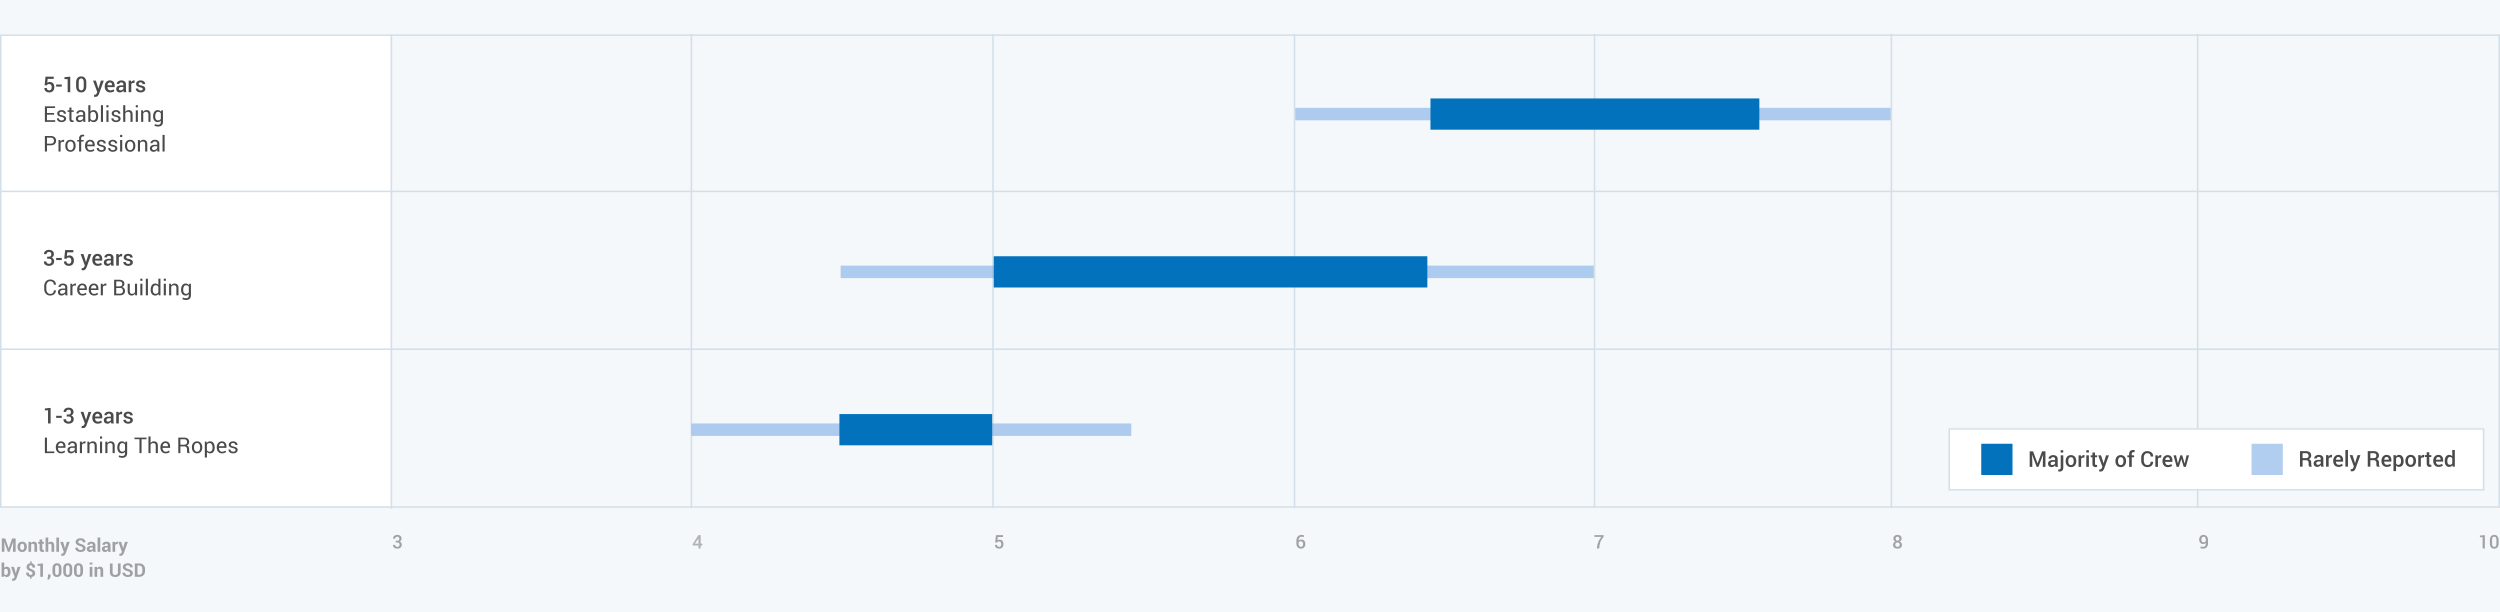
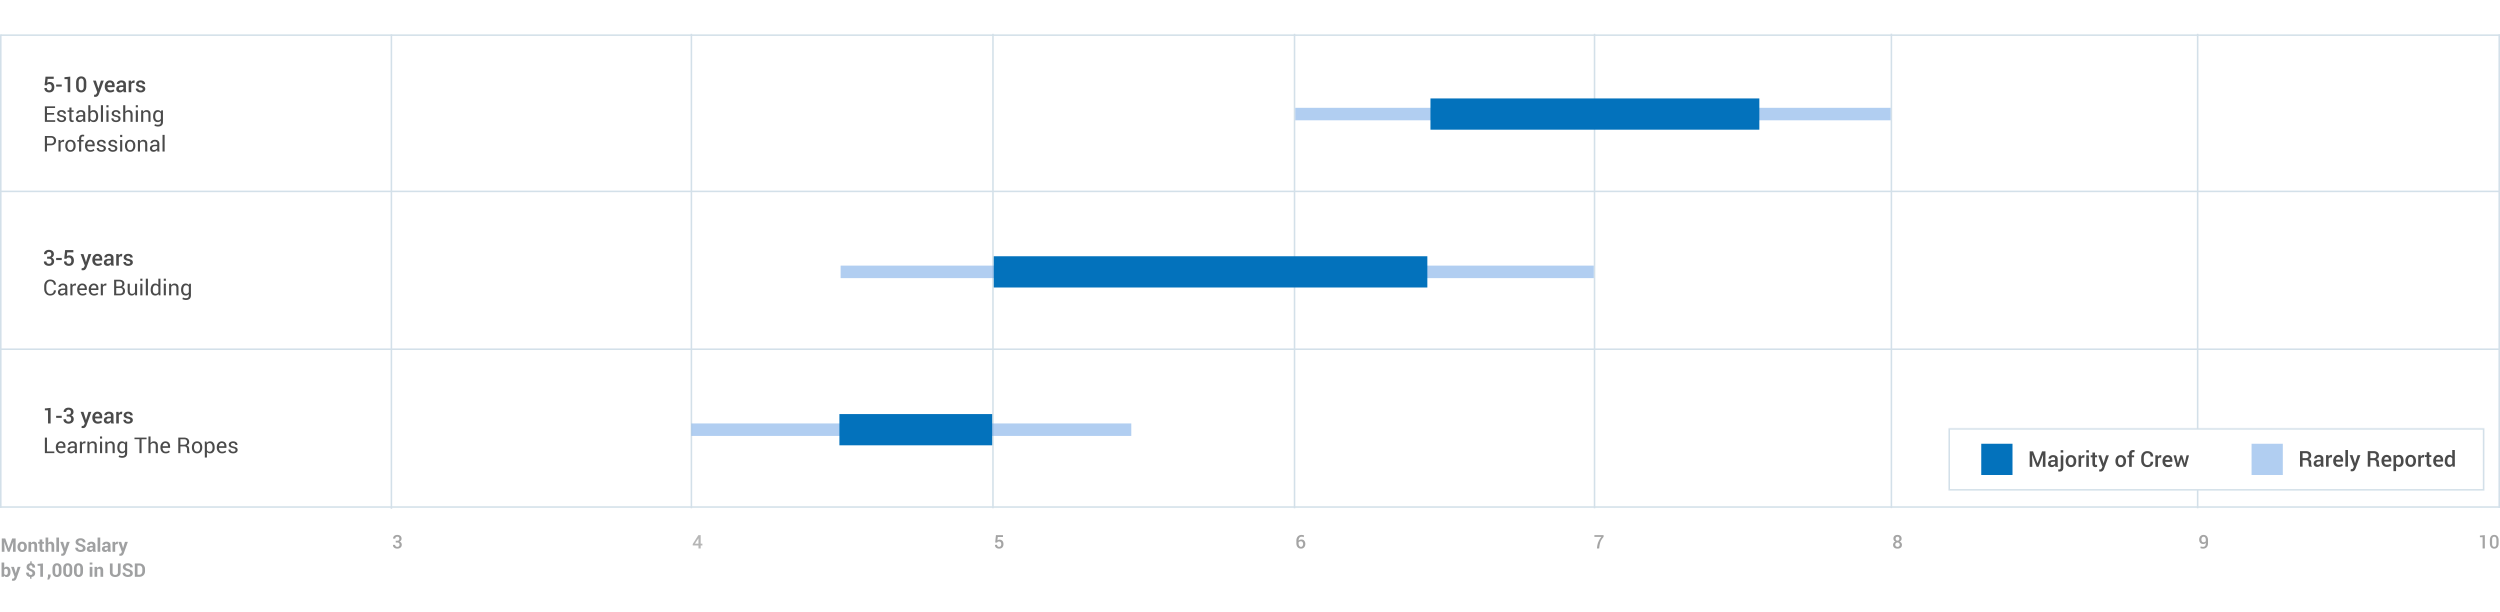
<svg xmlns="http://www.w3.org/2000/svg" xmlns:xlink="http://www.w3.org/1999/xlink" width="1600" height="392">
  <defs>
    <path id="a" d="M0 0h343v40H0z" />
    <mask id="b" maskContentUnits="userSpaceOnUse" maskUnits="objectBoundingBox" x="0" y="0" width="343" height="40" fill="#fff">
      <use xlink:href="#a" />
    </mask>
  </defs>
  <g fill="none" fill-rule="evenodd">
-     <path fill="#F5F8FA" d="M0 0h1600v392H0z" />
    <path fill="#FFF" d="M0 22h250v302H0z" />
    <path fill="#D3E0E9" fill-rule="nonzero" d="M-.27 123H1600v-1H-.27zM.501 23H1600v-1H.501zM-.27 224H1600v-1H-.27z" />
    <g fill="#4A4A4A">
      <path d="M28.558 54.55l.574-5.503h5.257v1.435h-3.876l-.301 2.496c.196-.146.423-.266.68-.36.257-.093.548-.144.872-.153.934-.01 1.665.287 2.194.889.529.601.793 1.424.793 2.467 0 .976-.278 1.773-.834 2.393-.556.62-1.36.93-2.413.93-.875 0-1.615-.24-2.218-.722-.604-.48-.895-1.163-.872-2.047l.014-.034 1.551-.055c0 .483.142.86.424 1.128.283.269.65.403 1.1.403.516 0 .909-.18 1.18-.543.271-.362.407-.842.407-1.439 0-.602-.14-1.09-.417-1.466-.278-.376-.675-.564-1.19-.564-.455 0-.794.074-1.015.222a1.255 1.255 0 00-.482.639l-1.428-.116zm10.964.888h-3.588v-1.34h3.588v1.34zM44.95 59H43.29v-8.374h-2.023v-1.224l3.684-.355V59zm10.288-3.835c0 1.294-.291 2.281-.875 2.96-.583.679-1.376 1.019-2.379 1.019-1.007 0-1.804-.34-2.392-1.019-.588-.679-.882-1.666-.882-2.96v-2.276c0-1.29.292-2.277.875-2.96.583-.684 1.378-1.026 2.386-1.026 1.002 0 1.797.342 2.385 1.026.588.683.882 1.67.882 2.96v2.276zm-1.66-2.53c0-.815-.138-1.419-.411-1.81-.274-.393-.672-.589-1.196-.589-.524 0-.922.196-1.193.588-.271.392-.407.996-.407 1.812v2.768c0 .82.138 1.428.414 1.822.275.394.675.591 1.2.591.523 0 .92-.196 1.189-.588.269-.391.403-1 .403-1.825v-2.768zm9.193 3.398l.164.738h.041l1.62-5.167h1.819l-3.063 8.517a3.798 3.798 0 01-.827 1.32c-.355.364-.859.546-1.51.546-.137 0-.284-.013-.441-.04a6.386 6.386 0 01-.455-.096l.185-1.286.253.02c.109.01.191.015.246.015.3 0 .54-.103.72-.308.18-.205.328-.442.442-.71l.273-.67-2.686-7.308h1.811l1.408 4.43zm7.718 3.11c-1.048 0-1.883-.342-2.505-1.028-.622-.686-.933-1.567-.933-2.642v-.274c0-1.075.308-1.967.926-2.676.617-.709 1.391-1.06 2.32-1.056.999 0 1.763.302 2.294.906.531.603.797 1.413.797 2.43v.977h-4.615l-.013.034c.027.588.2 1.07.516 1.443.317.374.755.56 1.316.56.446 0 .83-.054 1.148-.164.32-.11.627-.266.923-.471l.533 1.087c-.278.246-.647.453-1.107.622-.46.168-.994.253-1.6.253zm-.191-6.343c-.41 0-.748.163-1.012.489-.264.325-.428.739-.492 1.24l.014.034h2.932v-.17c0-.47-.12-.853-.359-1.149-.239-.296-.6-.444-1.083-.444zm8.88 6.2a6.13 6.13 0 01-.147-.547 3.91 3.91 0 01-.079-.533 2.935 2.935 0 01-.899.872 2.287 2.287 0 01-1.247.352c-.77 0-1.362-.199-1.774-.595-.413-.397-.619-.941-.619-1.634 0-.715.283-1.273.848-1.671.565-.4 1.36-.598 2.385-.598h1.292v-.65c0-.387-.114-.69-.341-.91-.228-.218-.554-.327-.978-.327-.378 0-.679.09-.902.273a.868.868 0 00-.335.704h-1.6l-.007-.04c-.032-.584.23-1.101.783-1.552.554-.452 1.275-.677 2.164-.677.86 0 1.556.219 2.085.656.528.438.793 1.066.793 1.887v3.288c0 .305.02.598.061.878.041.28.107.555.198.824h-1.681zm-2.037-1.19c.419 0 .796-.104 1.13-.314.336-.21.558-.449.667-.718v-1.093H77.62c-.483 0-.861.12-1.135.358-.273.24-.41.521-.41.845 0 .282.092.507.277.673.185.166.448.25.79.25zm8.886-4.71l-.71-.027c-.324 0-.594.069-.81.205a1.35 1.35 0 00-.503.581V59h-1.661v-7.396h1.517l.11 1.073c.186-.378.427-.675.72-.889a1.679 1.679 0 011.016-.321c.1 0 .194.008.28.024.087.016.167.035.24.058l-.199 1.552zm5.319 3.89a.772.772 0 00-.329-.636c-.218-.168-.626-.316-1.223-.444-.884-.187-1.553-.452-2.006-.796-.454-.344-.68-.813-.68-1.405 0-.62.261-1.148.785-1.586.525-.437 1.215-.656 2.072-.656.902 0 1.619.222 2.15.666.53.445.785.995.762 1.651l-.014.041H91.27c0-.305-.116-.567-.348-.786-.233-.219-.552-.328-.957-.328-.401 0-.707.09-.916.27-.21.18-.315.4-.315.66s.1.466.298.618c.198.153.6.289 1.206.407.93.191 1.62.461 2.068.81.449.349.673.824.673 1.425 0 .666-.274 1.206-.823 1.62-.55.415-1.273.623-2.17.623-.962 0-1.721-.247-2.277-.739s-.82-1.057-.793-1.695l.014-.041h1.545c.018.428.173.74.464.936.292.196.647.294 1.067.294.428 0 .759-.082.991-.246a.772.772 0 00.349-.663zM34.628 73.386h-4.56v3.561h5.257V78h-6.603v-9.953h6.528v1.06h-5.182v3.22h4.56v1.059zm6.323 2.652a.917.917 0 00-.338-.731c-.226-.192-.653-.358-1.282-.5-.898-.195-1.573-.46-2.027-.796-.453-.335-.68-.792-.68-1.37 0-.602.255-1.115.766-1.538.51-.424 1.175-.636 1.996-.636.861 0 1.546.22 2.054.663.508.442.75.98.728 1.613l-.014.041H40.87c0-.323-.136-.614-.407-.871-.27-.258-.63-.387-1.076-.387-.479 0-.834.105-1.067.315a.986.986 0 00-.348.759c0 .291.102.521.307.69.205.169.622.319 1.251.451.934.2 1.63.473 2.085.817.456.344.684.806.684 1.384 0 .657-.266 1.188-.797 1.593-.53.406-1.224.609-2.081.609-.944 0-1.686-.24-2.229-.718-.542-.479-.8-1.037-.772-1.675l.014-.041h1.285c.022.478.2.828.533 1.05.333.22.722.33 1.169.33.478 0 .853-.096 1.124-.29.272-.193.407-.447.407-.762zm4.799-7.219v1.785h1.401v.998H45.75v4.49c0 .347.072.59.215.732.144.141.334.212.571.212a1.569 1.569 0 00.506-.096l.178.923c-.1.082-.248.15-.441.202a2.229 2.229 0 01-.585.079c-.547 0-.982-.166-1.305-.496-.324-.33-.486-.849-.486-1.555v-4.491h-1.176v-.998h1.176v-1.785h1.347zM53.358 78c-.045-.223-.08-.42-.106-.591a4.34 4.34 0 01-.044-.516 3.14 3.14 0 01-.981.892c-.403.239-.837.359-1.302.359-.77 0-1.357-.198-1.76-.592-.404-.394-.606-.937-.606-1.63 0-.707.286-1.26.858-1.658.572-.399 1.348-.598 2.328-.598h1.463v-.731c0-.433-.132-.776-.397-1.03-.264-.252-.638-.379-1.12-.379-.434 0-.786.11-1.057.332-.271.22-.407.486-.407.796h-1.285l-.013-.04c-.028-.538.226-1.03.762-1.477.535-.447 1.227-.67 2.075-.67.838 0 1.513.213 2.023.639.51.426.766 1.04.766 1.842v3.562c0 .264.013.52.04.765.028.246.078.488.151.725h-1.388zm-2.235-.984c.488 0 .927-.126 1.32-.376.391-.251.646-.538.765-.862v-1.203h-1.51c-.543 0-.977.137-1.303.41-.326.274-.489.595-.489.964 0 .328.103.588.308.78.205.19.508.287.909.287zm11.703-2.434c0 1.066-.256 1.927-.769 2.58-.513.655-1.218.982-2.116.982-.487 0-.911-.095-1.271-.284a2.364 2.364 0 01-.896-.838L57.61 78h-1.1V67.336h1.346v4.143c.233-.329.521-.58.865-.752.344-.174.746-.26 1.207-.26.911 0 1.622.364 2.132 1.094.51.729.766 1.688.766 2.877v.144zm-1.347-.144c0-.847-.156-1.539-.468-2.074-.312-.536-.787-.803-1.425-.803-.415 0-.765.1-1.05.304a2.145 2.145 0 00-.68.817v3.206c.174.364.4.65.68.854.28.205.635.308 1.064.308.633 0 1.105-.226 1.415-.677.31-.451.464-1.048.464-1.791v-.144zM65.923 78h-1.347V67.336h1.347V78zm3.527 0h-1.347v-7.396h1.347V78zm0-9.29h-1.347v-1.374h1.347v1.374zm6.371 7.328a.917.917 0 00-.338-.731c-.226-.192-.653-.358-1.282-.5-.898-.195-1.573-.46-2.027-.796-.453-.335-.68-.792-.68-1.37 0-.602.255-1.115.766-1.538.51-.424 1.175-.636 1.996-.636.861 0 1.546.22 2.054.663.508.442.75.98.728 1.613l-.014.041H75.74c0-.323-.135-.614-.407-.871-.27-.258-.63-.387-1.076-.387-.479 0-.834.105-1.067.315a.986.986 0 00-.348.759c0 .291.102.521.307.69.205.169.622.319 1.251.451.935.2 1.63.473 2.085.817.456.344.684.806.684 1.384 0 .657-.266 1.188-.797 1.593-.53.406-1.224.609-2.081.609-.943 0-1.686-.24-2.229-.718-.542-.479-.8-1.037-.772-1.675l.014-.041h1.285c.023.478.2.828.533 1.05.333.22.722.33 1.169.33.478 0 .853-.096 1.124-.29.272-.193.407-.447.407-.762zm4.368-4.443c.256-.356.569-.633.94-.83a2.579 2.579 0 011.234-.298c.789 0 1.403.237 1.842.71.44.475.66 1.204.66 2.188V78h-1.347v-4.648c0-.611-.13-1.062-.393-1.354-.262-.292-.652-.437-1.172-.437-.374 0-.712.087-1.015.263a2.199 2.199 0 00-.749.714V78h-1.346V67.336h1.346v4.259zM88.256 78h-1.347v-7.396h1.347V78zm0-9.29h-1.347v-1.374h1.347v1.374zm3.274 1.894l.096 1.1c.246-.392.555-.696.926-.912a2.471 2.471 0 011.268-.325c.798 0 1.415.233 1.853.7.437.468.656 1.189.656 2.164V78h-1.347v-4.642c0-.651-.128-1.114-.386-1.387-.257-.274-.65-.41-1.18-.41-.386 0-.73.093-1.028.28a2.047 2.047 0 00-.714.765V78h-1.347v-7.396h1.203zm6.46 3.834c0-1.189.26-2.148.78-2.877.519-.73 1.237-1.094 2.153-1.094.47 0 .882.094 1.237.283.356.19.652.462.889.817l.164-.963h1.073v7.437c0 .948-.276 1.676-.827 2.184-.552.508-1.347.762-2.386.762-.355 0-.74-.049-1.152-.147a4.503 4.503 0 01-1.09-.4l.342-1.045c.241.136.533.247.875.331.342.084.679.127 1.011.127.657 0 1.134-.15 1.433-.448.298-.299.447-.753.447-1.364v-.834c-.241.31-.53.543-.868.7a2.721 2.721 0 01-1.162.237c-.907 0-1.62-.329-2.14-.985-.52-.656-.779-1.515-.779-2.577v-.144zm1.347.144c0 .743.157 1.34.472 1.791.314.451.792.677 1.435.677.406 0 .745-.092 1.019-.277.273-.185.499-.446.676-.783v-3.404a2.09 2.09 0 00-.676-.749c-.278-.184-.613-.276-1.005-.276-.643 0-1.124.268-1.443.806-.319.538-.478 1.228-.478 2.071v.144zM30.068 93.008V97h-1.346v-9.953h3.807c1.062 0 1.887.273 2.475.82.588.547.882 1.267.882 2.16 0 .907-.294 1.63-.882 2.17-.588.54-1.413.81-2.475.81h-2.46zm0-1.053h2.461c.675 0 1.178-.181 1.511-.543.333-.363.499-.82.499-1.371s-.168-1.012-.502-1.38c-.335-.37-.838-.555-1.508-.555h-2.46v3.85zm10.87-1.162l-.691-.041c-.355 0-.655.084-.899.253a1.623 1.623 0 00-.564.71V97h-1.347v-7.396h1.204l.13 1.08c.21-.383.468-.682.775-.896a1.814 1.814 0 011.063-.321 1.903 1.903 0 01.513.075l-.185 1.251zm.847 2.44c0-1.093.296-1.995.889-2.703.592-.709 1.397-1.063 2.413-1.063 1.025 0 1.835.353 2.43 1.06.595.706.892 1.608.892 2.706v.15c0 1.104-.296 2.006-.889 2.708-.592.702-1.399 1.053-2.42 1.053-1.02 0-1.828-.352-2.423-1.057-.595-.704-.892-1.605-.892-2.703v-.15zm1.347.15c0 .785.165 1.432.495 1.942.33.51.822.766 1.473.766.643 0 1.13-.255 1.463-.766.333-.51.5-1.157.5-1.941v-.15c0-.775-.168-1.42-.503-1.935-.335-.515-.826-.773-1.473-.773-.643 0-1.13.258-1.46.773-.33.515-.495 1.16-.495 1.934v.15zM50.617 97v-6.398h-1.155v-.998h1.155v-.937c0-.788.206-1.398.619-1.829.412-.43.988-.646 1.726-.646.155 0 .31.013.468.038.157.025.332.06.523.106l-.164 1.025a3.027 3.027 0 00-.663-.068c-.392 0-.684.117-.875.352-.192.235-.287.575-.287 1.022v.937h1.538v.998h-1.538V97h-1.347zm7.178.144c-1.03 0-1.85-.343-2.458-1.03-.608-.685-.912-1.575-.912-2.669v-.3c0-1.053.313-1.93.94-2.629.626-.7 1.368-1.05 2.225-1.05.998 0 1.752.302 2.262.903.51.602.766 1.404.766 2.406v.841H55.82l-.02.034c.013.711.193 1.296.54 1.754.346.458.831.687 1.456.687.456 0 .855-.065 1.2-.195.344-.13.641-.309.892-.537l.526.875c-.264.26-.613.477-1.046.65-.433.173-.957.26-1.572.26zm-.205-6.618c-.451 0-.837.19-1.156.571-.319.38-.514.858-.587 1.432l.013.034h3.411v-.177c0-.529-.14-.971-.423-1.326-.283-.356-.702-.534-1.258-.534zm8.839 4.512a.917.917 0 00-.339-.731c-.225-.192-.653-.358-1.281-.5-.898-.195-1.574-.46-2.027-.796-.454-.335-.68-.792-.68-1.37 0-.602.255-1.115.765-1.538.51-.424 1.176-.636 1.996-.636.862 0 1.546.22 2.054.663.509.442.751.98.728 1.613l-.013.041h-1.285c0-.323-.136-.614-.407-.871-.271-.258-.63-.387-1.077-.387-.478 0-.834.105-1.066.315a.986.986 0 00-.349.759c0 .291.103.521.308.69.205.169.622.319 1.25.451.935.2 1.63.473 2.086.817.455.344.683.806.683 1.384 0 .657-.265 1.188-.796 1.593-.531.406-1.225.609-2.082.609-.943 0-1.686-.24-2.228-.718-.542-.479-.8-1.037-.773-1.675l.014-.041h1.285c.023.478.2.828.533 1.05.333.22.723.33 1.17.33.478 0 .853-.096 1.124-.29.271-.193.407-.447.407-.762zm7.32 0a.917.917 0 00-.337-.731c-.226-.192-.653-.358-1.282-.5-.898-.195-1.574-.46-2.027-.796-.454-.335-.68-.792-.68-1.37 0-.602.255-1.115.765-1.538.51-.424 1.176-.636 1.996-.636.862 0 1.547.22 2.055.663.508.442.75.98.728 1.613l-.014.041h-1.285c0-.323-.136-.614-.407-.871-.271-.258-.63-.387-1.077-.387-.478 0-.833.105-1.066.315a.986.986 0 00-.349.759c0 .291.103.521.308.69.205.169.622.319 1.251.451.934.2 1.63.473 2.085.817.456.344.684.806.684 1.384 0 .657-.266 1.188-.797 1.593-.53.406-1.225.609-2.081.609-.944 0-1.687-.24-2.229-.718-.542-.479-.8-1.037-.772-1.675l.013-.041h1.286c.022.478.2.828.533 1.05.332.22.722.33 1.169.33.478 0 .853-.096 1.124-.29.271-.193.407-.447.407-.762zM78.228 97h-1.346v-7.396h1.346V97zm0-9.29h-1.346v-1.374h1.346v1.374zm1.757 5.523c0-1.093.297-1.995.889-2.703.592-.709 1.397-1.063 2.413-1.063 1.025 0 1.835.353 2.43 1.06.595.706.892 1.608.892 2.706v.15c0 1.104-.296 2.006-.888 2.708-.593.702-1.4 1.053-2.42 1.053-1.021 0-1.829-.352-2.424-1.057-.594-.704-.892-1.605-.892-2.703v-.15zm1.347.15c0 .785.165 1.432.496 1.942.33.51.821.766 1.473.766.642 0 1.13-.255 1.463-.766.332-.51.499-1.157.499-1.941v-.15c0-.775-.168-1.42-.503-1.935-.335-.515-.826-.773-1.473-.773-.643 0-1.129.258-1.46.773-.33.515-.495 1.16-.495 1.934v.15zm8.128-3.78l.096 1.101c.246-.392.554-.696.926-.912a2.471 2.471 0 011.268-.325c.797 0 1.415.233 1.852.7.438.468.657 1.189.657 2.164V97H92.91v-4.642c0-.651-.129-1.114-.386-1.387-.258-.274-.65-.41-1.18-.41-.387 0-.73.093-1.028.28a2.047 2.047 0 00-.715.765V97h-1.346v-7.396h1.203zm11.3 7.397c-.046-.223-.081-.42-.106-.591a4.34 4.34 0 01-.045-.516 3.14 3.14 0 01-.98.892c-.404.239-.838.359-1.303.359-.77 0-1.357-.198-1.76-.592-.403-.394-.605-.937-.605-1.63 0-.707.286-1.26.858-1.658.572-.399 1.348-.598 2.327-.598h1.463v-.731c0-.433-.132-.776-.396-1.03-.264-.252-.638-.379-1.121-.379-.433 0-.785.11-1.056.332-.272.22-.407.486-.407.796h-1.285l-.014-.04c-.027-.538.227-1.03.762-1.477.536-.447 1.227-.67 2.075-.67.838 0 1.513.213 2.023.639.51.426.766 1.04.766 1.842v3.562c0 .264.014.52.041.765.027.246.077.488.15.725h-1.387zm-2.236-.984c.488 0 .928-.126 1.32-.376.392-.251.647-.538.765-.862v-1.203h-1.51c-.543 0-.977.137-1.303.41-.326.274-.488.595-.488.964 0 .328.102.588.307.78.205.19.508.287.91.287zm6.843.984h-1.347V86.336h1.347V97zM30.157 164.271h1.155c.538 0 .926-.133 1.163-.4.237-.266.355-.643.355-1.13 0-.48-.128-.85-.383-1.112-.255-.262-.631-.393-1.128-.393-.45 0-.819.13-1.104.387-.285.257-.427.595-.427 1.015h-1.6l-.013-.041c-.028-.761.256-1.4.85-1.918.596-.517 1.353-.776 2.274-.776.97 0 1.745.246 2.324.739.579.492.868 1.191.868 2.098 0 .424-.13.834-.39 1.23-.26.397-.628.705-1.107.924.565.2.981.505 1.248.916.266.41.4.877.4 1.4 0 .912-.314 1.629-.94 2.15-.627.523-1.428.784-2.403.784-.92 0-1.694-.245-2.321-.735-.627-.49-.926-1.168-.899-2.034l.014-.041h1.6c0 .442.147.8.444 1.073.296.274.69.41 1.182.41.515 0 .92-.139 1.217-.417.296-.278.444-.672.444-1.182 0-.56-.135-.974-.406-1.24-.272-.268-.692-.4-1.262-.4h-1.155v-1.307zm9.365 2.167h-3.588v-1.34h3.588v1.34zm1.586-.888l.575-5.503h5.256v1.435h-3.876l-.3 2.496c.196-.146.422-.266.68-.36.257-.093.548-.144.871-.153.935-.01 1.666.287 2.195.889.528.601.793 1.424.793 2.467 0 .976-.278 1.773-.834 2.393-.556.62-1.36.93-2.413.93-.875 0-1.615-.24-2.219-.722-.604-.48-.894-1.163-.871-2.047l.013-.034 1.552-.055c0 .483.141.86.424 1.128.283.269.65.403 1.1.403.516 0 .909-.18 1.18-.543.271-.362.407-.842.407-1.439 0-.602-.14-1.09-.417-1.466-.278-.376-.675-.564-1.19-.564-.456 0-.794.074-1.015.222a1.255 1.255 0 00-.482.639l-1.429-.116zm13.706 1.483l.164.738h.041l1.62-5.167h1.819l-3.063 8.517a3.798 3.798 0 01-.827 1.32c-.355.364-.859.546-1.51.546-.137 0-.284-.013-.441-.04a6.386 6.386 0 01-.455-.096l.185-1.286.253.02c.109.01.19.015.246.015.3 0 .54-.103.72-.308.18-.205.328-.442.442-.71l.273-.67-2.686-7.308h1.811l1.408 4.43zm7.718 3.11c-1.048 0-1.883-.342-2.505-1.028-.622-.686-.933-1.567-.933-2.642v-.274c0-1.075.308-1.967.926-2.676.617-.709 1.391-1.06 2.32-1.056.999 0 1.763.302 2.294.906.531.603.797 1.413.797 2.43v.977h-4.615l-.013.034c.027.588.199 1.07.516 1.443.316.374.755.56 1.316.56.446 0 .83-.054 1.148-.164.32-.11.627-.266.923-.471l.533 1.087c-.278.246-.647.453-1.107.622-.46.168-.994.253-1.6.253zm-.191-6.343c-.41 0-.748.163-1.012.489-.264.325-.428.739-.492 1.24l.013.034h2.933v-.17c0-.47-.12-.853-.359-1.149-.239-.296-.6-.444-1.083-.444zm8.88 6.2a6.13 6.13 0 01-.147-.547 3.91 3.91 0 01-.079-.533 2.935 2.935 0 01-.899.872 2.287 2.287 0 01-1.247.352c-.77 0-1.362-.199-1.774-.595-.413-.397-.619-.941-.619-1.634 0-.715.283-1.273.848-1.671.565-.4 1.36-.598 2.385-.598h1.292v-.65c0-.387-.114-.69-.341-.91-.228-.218-.554-.327-.978-.327-.378 0-.679.09-.902.273a.868.868 0 00-.335.704h-1.6l-.007-.04c-.032-.584.23-1.101.783-1.552.554-.452 1.275-.677 2.164-.677.86 0 1.556.219 2.085.656.528.438.792 1.066.792 1.887v3.288c0 .305.021.598.062.878.041.28.107.555.198.824h-1.681zm-2.037-1.19c.419 0 .796-.104 1.13-.314.336-.21.558-.449.667-.718v-1.093h-1.319c-.483 0-.861.12-1.135.358-.273.24-.41.521-.41.845 0 .282.092.507.277.673.185.166.448.25.79.25zm8.886-4.71l-.71-.027c-.324 0-.594.069-.81.205a1.35 1.35 0 00-.503.581V170h-1.661v-7.396h1.517l.11 1.073c.186-.378.427-.675.72-.889a1.679 1.679 0 011.016-.321c.1 0 .194.008.28.024.087.016.167.035.24.058l-.199 1.552zm5.319 3.89a.772.772 0 00-.329-.636c-.218-.168-.626-.316-1.223-.444-.884-.187-1.553-.452-2.007-.796-.453-.344-.68-.813-.68-1.405 0-.62.262-1.148.786-1.586.525-.437 1.215-.656 2.072-.656.902 0 1.619.222 2.15.666.53.445.785.995.762 1.651l-.014.041h-1.593c0-.305-.116-.567-.348-.786-.233-.219-.552-.328-.957-.328-.401 0-.707.09-.916.27-.21.18-.315.4-.315.66s.1.466.298.618c.198.153.6.289 1.206.407.93.191 1.62.461 2.068.81.449.349.673.824.673 1.425 0 .666-.274 1.206-.823 1.62-.55.415-1.273.623-2.17.623-.962 0-1.721-.247-2.277-.739s-.82-1.057-.793-1.695l.014-.041h1.544c.019.428.174.74.465.936.292.196.647.294 1.067.294.428 0 .759-.082.991-.246a.771.771 0 00.349-.663zm-47.633 17.824l.013.041c.019.935-.31 1.716-.984 2.345-.674.63-1.565.944-2.673.944-1.125 0-2.043-.4-2.751-1.197-.709-.797-1.063-1.809-1.063-3.035v-1.77c0-1.226.354-2.24 1.063-3.039.708-.8 1.626-1.2 2.751-1.2 1.126 0 2.021.3 2.687.9.665.599.989 1.393.97 2.382l-.013.04h-1.292c0-.697-.205-1.248-.615-1.654-.41-.405-.99-.608-1.737-.608-.752 0-1.351.303-1.798.91-.446.605-.67 1.357-.67 2.255v1.784c0 .907.224 1.664.67 2.27.447.606 1.046.909 1.798.909.748 0 1.326-.202 1.737-.605.41-.403.615-.96.615-1.672h1.292zM41.88 189c-.046-.223-.081-.42-.106-.591a4.34 4.34 0 01-.045-.516 3.14 3.14 0 01-.98.892c-.404.239-.838.359-1.303.359-.77 0-1.357-.198-1.76-.592-.403-.394-.605-.937-.605-1.63 0-.707.286-1.26.858-1.658.572-.399 1.348-.598 2.327-.598h1.463v-.731c0-.433-.132-.776-.396-1.03-.264-.252-.638-.379-1.121-.379-.433 0-.785.11-1.056.332-.272.22-.407.486-.407.796h-1.285l-.014-.04c-.027-.538.227-1.03.762-1.477.536-.447 1.227-.67 2.075-.67.839 0 1.513.213 2.023.639.51.426.766 1.04.766 1.842v3.562c0 .264.014.52.041.765.027.246.078.488.15.725h-1.387zm-2.236-.984c.488 0 .928-.126 1.32-.376.392-.251.647-.538.765-.862v-1.203h-1.51c-.543 0-.977.137-1.303.41-.325.274-.488.595-.488.964 0 .328.102.588.307.78.205.19.508.287.91.287zm8.887-5.223l-.69-.041c-.356 0-.655.084-.9.253a1.623 1.623 0 00-.563.71V189h-1.347v-7.396h1.203l.13 1.08c.21-.383.468-.682.776-.896a1.814 1.814 0 011.063-.321 1.903 1.903 0 01.513.075l-.185 1.251zm4.238 6.35c-1.03 0-1.849-.342-2.457-1.028-.609-.686-.913-1.576-.913-2.67v-.3c0-1.053.314-1.93.94-2.629.627-.7 1.369-1.05 2.225-1.05.998 0 1.753.302 2.263.903.51.602.766 1.404.766 2.406v.841h-4.8l-.02.034c.014.711.194 1.296.54 1.754.347.458.832.687 1.456.687.456 0 .856-.065 1.2-.195s.642-.309.892-.537l.527.875c-.265.26-.613.477-1.046.65-.433.173-.957.26-1.573.26zm-.205-6.617c-.45 0-.836.19-1.155.571-.319.38-.515.858-.588 1.432l.014.034h3.411v-.177c0-.529-.141-.971-.424-1.326-.282-.356-.702-.534-1.258-.534zm7.609 6.618c-1.03 0-1.85-.343-2.458-1.03-.608-.685-.912-1.575-.912-2.669v-.3c0-1.053.313-1.93.94-2.629.626-.7 1.368-1.05 2.225-1.05.998 0 1.752.302 2.262.903.51.602.766 1.404.766 2.406v.841h-4.799l-.02.034c.013.711.193 1.296.54 1.754.346.458.831.687 1.456.687.455 0 .855-.065 1.2-.195.344-.13.64-.309.892-.537l.526.875c-.264.26-.613.477-1.046.65-.433.173-.957.26-1.572.26zm-.205-6.618c-.452 0-.837.19-1.156.571-.319.38-.515.858-.588 1.432l.014.034h3.411v-.177c0-.529-.141-.971-.424-1.326-.282-.356-.701-.534-1.257-.534zm8.039.267l-.69-.041c-.356 0-.656.084-.9.253a1.623 1.623 0 00-.564.71V189h-1.346v-7.396h1.203l.13 1.08c.21-.383.468-.682.776-.896a1.814 1.814 0 011.063-.321 1.903 1.903 0 01.513.075l-.185 1.251zM73.039 189v-9.953h3.247c1.04 0 1.853.224 2.44.673.588.45.882 1.122.882 2.02 0 .442-.141.838-.424 1.186a2.51 2.51 0 01-1.114.776c.602.128 1.075.422 1.419.882.344.46.516.996.516 1.606 0 .912-.295 1.608-.885 2.089-.59.48-1.392.721-2.403.721h-3.678zm1.347-4.669v3.616h2.33c.611 0 1.088-.151 1.43-.454.341-.303.512-.733.512-1.289 0-.583-.142-1.041-.427-1.374-.285-.333-.724-.499-1.316-.499h-2.53zm0-1.053h2.18c.502 0 .91-.138 1.224-.413.314-.276.472-.66.472-1.152 0-.538-.17-.94-.51-1.207-.34-.266-.828-.4-1.466-.4h-1.9v3.172zm12.045 4.628c-.233.397-.531.702-.896.916a2.45 2.45 0 01-1.265.322c-.806 0-1.435-.258-1.886-.773-.451-.515-.677-1.317-.677-2.406v-4.361h1.347v4.375c0 .788.116 1.33.348 1.626.233.297.595.445 1.087.445.479 0 .874-.097 1.186-.29.312-.194.548-.469.708-.824v-5.332h1.346V189h-1.21l-.088-1.094zM91.147 189h-1.346v-7.396h1.346V189zm0-9.29h-1.346v-1.374h1.346v1.374zm3.528 9.29h-1.347v-10.664h1.347V189zm1.763-3.562c0-1.189.254-2.148.763-2.877.508-.73 1.22-1.094 2.136-1.094.433 0 .817.08 1.152.24.335.159.62.391.858.696v-4.067h1.346V189h-1.1l-.158-.91a2.397 2.397 0 01-.888.787c-.351.178-.759.267-1.224.267-.902 0-1.609-.327-2.119-.981-.51-.654-.766-1.515-.766-2.581v-.144zm1.347.144c0 .747.153 1.346.458 1.794.305.45.78.674 1.422.674.401 0 .738-.091 1.012-.274.273-.182.496-.437.67-.765v-3.452a2.073 2.073 0 00-.674-.728c-.275-.18-.607-.27-.994-.27-.648 0-1.125.266-1.433.8-.307.533-.46 1.225-.46 2.077v.144zM106.16 189h-1.347v-7.396h1.347V189zm0-9.29h-1.347v-1.374h1.347v1.374zm3.275 1.894l.095 1.1c.246-.392.555-.696.926-.912a2.471 2.471 0 011.269-.325c.797 0 1.415.233 1.852.7.438.468.656 1.189.656 2.164V189h-1.346v-4.642c0-.651-.13-1.114-.387-1.387-.257-.274-.65-.41-1.179-.41-.387 0-.73.093-1.029.28a2.047 2.047 0 00-.714.765V189h-1.347v-7.396h1.204zm6.46 3.834c0-1.189.26-2.148.779-2.877.52-.73 1.237-1.094 2.153-1.094.47 0 .882.094 1.237.283.356.19.652.462.89.817l.163-.963h1.073v7.437c0 .948-.275 1.676-.827 2.184-.551.508-1.346.762-2.386.762-.355 0-.739-.049-1.151-.147a4.503 4.503 0 01-1.09-.4l.341-1.045c.242.136.533.247.875.331.342.084.68.127 1.012.127.656 0 1.133-.15 1.432-.448.298-.299.448-.753.448-1.364v-.834c-.242.31-.531.543-.868.7a2.721 2.721 0 01-1.163.237c-.906 0-1.62-.329-2.14-.985-.519-.656-.779-1.515-.779-2.577v-.144zm1.346.144c0 .743.157 1.34.472 1.791.314.451.793.677 1.435.677.406 0 .745-.092 1.019-.277.273-.185.499-.446.677-.783v-3.404a2.09 2.09 0 00-.677-.749c-.278-.184-.613-.276-1.005-.276-.643 0-1.123.268-1.442.806-.32.538-.479 1.228-.479 2.071v.144zM32.4 271h-1.662v-8.374h-2.023v-1.224l3.684-.355V271zm7.122-3.562h-3.588v-1.34h3.588v1.34zm3.186-2.167h1.155c.538 0 .925-.133 1.162-.4.237-.266.356-.643.356-1.13 0-.48-.128-.85-.383-1.112-.255-.262-.631-.393-1.128-.393-.451 0-.82.13-1.104.387-.285.257-.427.595-.427 1.015h-1.6l-.014-.041c-.027-.761.257-1.4.852-1.918.594-.517 1.352-.776 2.273-.776.97 0 1.745.246 2.324.739.579.492.868 1.191.868 2.098 0 .424-.13.834-.39 1.23-.26.397-.629.705-1.107.924.565.2.98.505 1.247.916.267.41.4.877.4 1.4 0 .912-.313 1.629-.94 2.15-.626.523-1.427.784-2.402.784-.921 0-1.695-.245-2.321-.735-.627-.49-.927-1.168-.9-2.034l.014-.041h1.6c0 .442.148.8.444 1.073.297.274.69.41 1.183.41.515 0 .92-.139 1.217-.417.296-.278.444-.672.444-1.182 0-.56-.135-.974-.407-1.24-.27-.268-.691-.4-1.26-.4h-1.156v-1.307zm12.106 2.762l.164.738h.041l1.62-5.167h1.819l-3.063 8.517a3.798 3.798 0 01-.827 1.32c-.355.364-.859.546-1.51.546-.137 0-.284-.013-.441-.04a6.386 6.386 0 01-.455-.096l.185-1.286.253.02c.109.01.19.015.246.015.3 0 .54-.103.72-.308.18-.205.328-.442.442-.71l.273-.67-2.686-7.308h1.811l1.408 4.43zm7.718 3.11c-1.048 0-1.883-.342-2.505-1.028-.622-.686-.933-1.567-.933-2.642v-.274c0-1.075.308-1.967.926-2.676.617-.709 1.391-1.06 2.32-1.056.999 0 1.763.302 2.294.906.531.603.797 1.413.797 2.43v.977h-4.615l-.013.034c.027.588.199 1.07.516 1.443.316.374.755.56 1.316.56.446 0 .83-.054 1.148-.164.32-.11.627-.266.923-.471l.533 1.087c-.278.246-.647.453-1.107.622-.46.168-.994.253-1.6.253zm-.191-6.343c-.41 0-.748.163-1.012.489-.264.325-.428.739-.492 1.24l.013.034h2.933v-.17c0-.47-.12-.853-.359-1.149-.239-.296-.6-.444-1.083-.444zm8.88 6.2a6.13 6.13 0 01-.147-.547 3.91 3.91 0 01-.079-.533 2.935 2.935 0 01-.899.872 2.287 2.287 0 01-1.247.352c-.77 0-1.362-.199-1.774-.595-.413-.397-.619-.941-.619-1.634 0-.715.283-1.273.848-1.671.565-.4 1.36-.598 2.385-.598h1.292v-.65c0-.387-.114-.69-.341-.91-.228-.218-.554-.327-.978-.327-.378 0-.679.09-.902.273a.868.868 0 00-.335.704h-1.6l-.007-.04c-.032-.584.23-1.101.783-1.552.554-.452 1.275-.677 2.164-.677.86 0 1.556.219 2.085.656.528.438.792 1.066.792 1.887v3.288c0 .305.021.598.062.878.041.28.107.555.198.824h-1.681zm-2.037-1.19c.419 0 .796-.104 1.13-.314.336-.21.558-.449.667-.718v-1.093h-1.319c-.483 0-.861.12-1.135.358-.273.24-.41.521-.41.845 0 .282.092.507.277.673.185.166.448.25.79.25zm8.886-4.71l-.71-.027c-.324 0-.594.069-.81.205a1.35 1.35 0 00-.503.581V271h-1.661v-7.396h1.517l.11 1.073c.186-.378.427-.675.72-.889a1.679 1.679 0 011.016-.321c.1 0 .194.008.28.024.087.016.167.035.24.058l-.199 1.552zm5.319 3.89a.772.772 0 00-.329-.636c-.218-.168-.626-.316-1.223-.444-.884-.187-1.553-.452-2.007-.796-.453-.344-.68-.813-.68-1.405 0-.62.262-1.148.786-1.586.525-.437 1.215-.656 2.072-.656.902 0 1.619.222 2.15.666.53.445.785.995.762 1.651l-.014.041h-1.593c0-.305-.116-.567-.348-.786-.233-.219-.552-.328-.957-.328-.401 0-.707.09-.916.27-.21.18-.315.4-.315.66s.1.466.298.618c.198.153.6.289 1.206.407.93.191 1.62.461 2.068.81.449.349.673.824.673 1.425 0 .666-.274 1.206-.823 1.62-.55.415-1.273.623-2.17.623-.962 0-1.721-.247-2.277-.739s-.82-1.057-.793-1.695l.014-.041h1.544c.019.428.174.74.465.936.292.196.647.294 1.067.294.428 0 .759-.082.991-.246a.771.771 0 00.349-.663zm-53.32 19.957h4.71V290h-6.057v-9.953h1.346v8.9zm9.03 1.197c-1.03 0-1.85-.343-2.458-1.03-.608-.685-.913-1.575-.913-2.669v-.3c0-1.053.314-1.93.94-2.629.627-.7 1.369-1.05 2.225-1.05.999 0 1.753.302 2.263.903.51.602.766 1.404.766 2.406v.841h-4.799l-.02.034c.013.711.193 1.296.54 1.754.346.458.831.687 1.456.687.455 0 .855-.065 1.2-.195.343-.13.64-.309.891-.537l.527.875c-.265.26-.613.477-1.046.65-.433.173-.957.26-1.572.26zm-.206-6.618c-.45 0-.836.19-1.155.571-.319.38-.515.858-.588 1.432l.014.034h3.411v-.177c0-.529-.141-.971-.424-1.326-.282-.356-.702-.534-1.258-.534zM47.978 290c-.045-.223-.08-.42-.106-.591a4.34 4.34 0 01-.044-.516 3.14 3.14 0 01-.98.892c-.404.239-.838.359-1.303.359-.77 0-1.357-.198-1.76-.592-.404-.394-.605-.937-.605-1.63 0-.707.286-1.26.858-1.658.571-.399 1.347-.598 2.327-.598h1.463v-.731c0-.433-.132-.776-.396-1.03-.265-.252-.638-.379-1.122-.379-.432 0-.785.11-1.056.332-.27.22-.406.486-.406.796h-1.286l-.013-.04c-.028-.538.226-1.03.762-1.477.535-.447 1.227-.67 2.075-.67.838 0 1.513.213 2.023.639.51.426.766 1.04.766 1.842v3.562c0 .264.013.52.04.765.028.246.078.488.151.725h-1.388zm-2.235-.984c.488 0 .927-.126 1.32-.376.391-.251.647-.538.765-.862v-1.203h-1.51c-.543 0-.977.137-1.303.41-.326.274-.489.595-.489.964 0 .328.103.588.308.78.205.19.508.287.91.287zm8.887-5.223l-.69-.041c-.356 0-.656.084-.9.253a1.623 1.623 0 00-.564.71V290H51.13v-7.396h1.203l.13 1.08c.21-.383.468-.682.776-.896a1.814 1.814 0 011.063-.321 1.903 1.903 0 01.513.075l-.185 1.251zm2.502-1.19l.095 1.101c.247-.392.555-.696.927-.912a2.471 2.471 0 011.268-.325c.797 0 1.415.233 1.852.7.438.468.657 1.189.657 2.164V290h-1.347v-4.642c0-.651-.129-1.114-.386-1.387-.258-.274-.65-.41-1.18-.41-.387 0-.73.093-1.028.28a2.047 2.047 0 00-.715.765V290H55.93v-7.396h1.203zm8.21 7.397h-1.347v-7.396h1.347V290zm0-9.29h-1.347v-1.374h1.347v1.374zm3.274 1.894l.096 1.1c.246-.392.555-.696.926-.912a2.471 2.471 0 011.268-.325c.798 0 1.415.233 1.853.7.437.468.656 1.189.656 2.164V290h-1.347v-4.642c0-.651-.128-1.114-.386-1.387-.257-.274-.65-.41-1.18-.41-.387 0-.73.093-1.028.28a2.047 2.047 0 00-.714.765V290h-1.347v-7.396h1.203zm6.46 3.834c0-1.189.26-2.148.78-2.877.519-.73 1.237-1.094 2.153-1.094.47 0 .882.094 1.237.283.355.19.652.462.889.817l.164-.963h1.073v7.437c0 .948-.276 1.676-.827 2.184-.552.508-1.347.762-2.386.762-.355 0-.74-.049-1.152-.147a4.503 4.503 0 01-1.09-.4l.342-1.045c.241.136.533.247.875.331.342.084.679.127 1.011.127.657 0 1.134-.15 1.433-.448.298-.299.447-.753.447-1.364v-.834c-.241.31-.53.543-.868.7a2.721 2.721 0 01-1.162.237c-.907 0-1.62-.329-2.14-.985-.52-.656-.779-1.515-.779-2.577v-.144zm1.347.144c0 .743.157 1.34.471 1.791.315.451.793.677 1.436.677.406 0 .745-.092 1.019-.277.273-.185.499-.446.676-.783v-3.404a2.09 2.09 0 00-.676-.749c-.278-.184-.613-.276-1.005-.276-.643 0-1.124.268-1.443.806-.319.538-.478 1.228-.478 2.071v.144zm17.377-5.476h-3.2V290h-1.346v-8.894H86.06v-1.06H93.8v1.06zm2.556 2.489c.256-.356.569-.633.94-.83a2.579 2.579 0 011.234-.298c.789 0 1.403.237 1.842.71.44.475.66 1.204.66 2.188V290h-1.347v-4.648c0-.611-.13-1.062-.393-1.354-.262-.292-.652-.437-1.172-.437-.374 0-.712.087-1.015.263a2.199 2.199 0 00-.749.714V290H95.01v-10.664h1.346v4.259zm9.68 6.549c-1.03 0-1.85-.343-2.457-1.03-.609-.685-.913-1.575-.913-2.669v-.3c0-1.053.313-1.93.94-2.629.627-.7 1.368-1.05 2.225-1.05.998 0 1.752.302 2.263.903.51.602.765 1.404.765 2.406v.841h-4.799l-.02.034c.014.711.194 1.296.54 1.754.346.458.832.687 1.456.687.456 0 .856-.065 1.2-.195s.641-.309.892-.537l.526.875c-.264.26-.613.477-1.046.65-.433.173-.957.26-1.572.26zm-.205-6.618c-.451 0-.836.19-1.155.571-.32.38-.515.858-.588 1.432l.013.034h3.412v-.177c0-.529-.142-.971-.424-1.326-.283-.356-.702-.534-1.258-.534zm9.618 2.16V290h-1.347v-9.946h3.603c1.09 0 1.92.241 2.495.724.574.483.861 1.185.861 2.106 0 .51-.133.955-.4 1.333-.266.378-.655.679-1.165.902.547.178.94.466 1.18.865.238.399.358.892.358 1.48v.936c0 .31.034.588.103.834.068.246.186.447.355.602V290h-1.388c-.177-.155-.291-.383-.341-.684-.05-.3-.076-.61-.076-.93v-.908c0-.538-.157-.971-.471-1.3-.315-.327-.736-.491-1.265-.491h-2.502zm0-1.059h2.12c.76 0 1.308-.145 1.643-.434.335-.29.503-.73.503-1.323 0-.56-.163-.995-.489-1.302-.326-.308-.833-.462-1.521-.462h-2.256v3.521zm7.362 1.606c0-1.093.297-1.995.89-2.703.592-.709 1.396-1.063 2.412-1.063 1.026 0 1.836.353 2.43 1.06.595.706.892 1.608.892 2.706v.15c0 1.104-.296 2.006-.888 2.708-.593.702-1.4 1.053-2.42 1.053-1.021 0-1.829-.352-2.423-1.057-.595-.704-.893-1.605-.893-2.703v-.15zm1.347.15c0 .785.165 1.432.496 1.942.33.51.821.766 1.473.766.642 0 1.13-.255 1.463-.766.332-.51.499-1.157.499-1.941v-.15c0-.775-.168-1.42-.503-1.935-.335-.515-.826-.773-1.473-.773-.642 0-1.129.258-1.46.773-.33.515-.495 1.16-.495 1.934v.15zm13.228.199c0 1.066-.256 1.927-.766 2.58-.51.655-1.214.982-2.112.982-.456 0-.856-.077-1.2-.23a2.294 2.294 0 01-.878-.686v3.616h-1.347v-10.24h1.032l.212.957c.242-.356.542-.627.902-.814.36-.187.78-.28 1.258-.28.916 0 1.628.363 2.136 1.09.509.727.763 1.687.763 2.881v.144zm-1.347-.144c0-.838-.165-1.527-.496-2.067-.33-.54-.817-.81-1.46-.81-.386 0-.717.087-.99.263a1.968 1.968 0 00-.663.72v3.576c.168.305.39.544.663.714.273.171.608.257 1.005.257.638 0 1.12-.234 1.449-.7.328-.468.492-1.07.492-1.809v-.144zm6.07 3.706c-1.03 0-1.849-.343-2.457-1.03-.609-.685-.913-1.575-.913-2.669v-.3c0-1.053.313-1.93.94-2.629.627-.7 1.368-1.05 2.225-1.05.998 0 1.752.302 2.263.903.51.602.766 1.404.766 2.406v.841h-4.8l-.02.034c.014.711.194 1.296.54 1.754.347.458.832.687 1.456.687.456 0 .856-.065 1.2-.195s.641-.309.892-.537l.526.875c-.264.26-.613.477-1.045.65-.433.173-.957.26-1.573.26zm-.205-6.618c-.451 0-.836.19-1.155.571-.32.38-.515.858-.588 1.432l.014.034h3.41v-.177c0-.529-.14-.971-.423-1.326-.283-.356-.702-.534-1.258-.534zm8.84 4.512a.917.917 0 00-.34-.731c-.225-.192-.652-.358-1.281-.5-.898-.195-1.573-.46-2.027-.796-.453-.335-.68-.792-.68-1.37 0-.602.255-1.115.766-1.538.51-.424 1.175-.636 1.996-.636.861 0 1.546.22 2.054.663.508.442.75.98.728 1.613l-.014.041h-1.285c0-.323-.136-.614-.407-.871-.27-.258-.63-.387-1.076-.387-.479 0-.834.105-1.067.315a.986.986 0 00-.348.759c0 .291.102.521.307.69.205.169.622.319 1.251.451.934.2 1.63.473 2.085.817.456.344.684.806.684 1.384 0 .657-.266 1.188-.797 1.593-.53.406-1.224.609-2.081.609-.944 0-1.686-.24-2.229-.718-.542-.479-.8-1.037-.772-1.675l.014-.041h1.285c.022.478.2.828.533 1.05.333.22.722.33 1.169.33.478 0 .853-.096 1.124-.29.271-.193.407-.447.407-.762z" />
    </g>
    <path fill="#D3E0E9" fill-rule="nonzero" d="M-.27 325H1600v-1H-.27z" />
    <path fill="#D3E0E9" fill-rule="nonzero" d="M1600 325V22h-1v303zM443 325.29V21.644h-1V325.29zM636 325.29V21.644h-1V325.29zM251 325.646V22h-1v303.646zM1 325V22H0v303zM1211 325.195V21.549h-1v303.646zM829 325.29V21.644h-1V325.29zM1021 325.29V21.644h-1V325.29zM1407 325.29V21.644h-1V325.29z" />
    <path d="M253.285 346.09h.99c.461 0 .793-.114.996-.343.204-.228.305-.552.305-.97 0-.41-.11-.727-.328-.952-.219-.224-.541-.337-.967-.337-.386 0-.702.11-.946.331-.244.221-.366.511-.366.87h-1.371l-.012-.035c-.024-.652.22-1.2.73-1.643.51-.444 1.159-.665 1.948-.665.832 0 1.496.21 1.992.633.496.421.744 1.021.744 1.798a1.9 1.9 0 01-.334 1.055 2.19 2.19 0 01-.95.791c.485.172.842.434 1.07.785.229.352.343.752.343 1.201 0 .782-.269 1.396-.806 1.843-.537.447-1.223.671-2.06.671-.788 0-1.451-.21-1.989-.63-.537-.42-.794-1-.77-1.743l.012-.035h1.37c0 .379.128.685.382.92.253.234.591.351 1.013.351.442 0 .79-.119 1.043-.357.254-.238.381-.576.381-1.014 0-.48-.116-.835-.349-1.063-.232-.229-.592-.343-1.08-.343h-.99v-1.12z" fill="#4A4A4A" opacity=".5" />
    <path d="M448.443 347.959h1.078v1.148h-1.078V351h-1.418v-1.893h-3.662l-.035-.873 3.65-5.765h1.465v5.49zm-3.709 0h2.291v-3.463l-.035-.012-.117.252-2.139 3.223z" fill="#4A4A4A" opacity=".4" />
    <path d="M636.914 347.186l.492-4.717h4.506v1.23h-3.322l-.258 2.139c.168-.125.362-.228.583-.308.22-.08.47-.124.747-.132.8-.007 1.428.247 1.881.762.453.516.68 1.22.68 2.115 0 .836-.239 1.52-.715 2.051-.477.531-1.166.797-2.069.797-.75 0-1.383-.206-1.9-.618-.518-.412-.768-.997-.748-1.755l.012-.03 1.33-.046c0 .414.12.736.363.967.242.23.557.345.943.345.442 0 .779-.155 1.011-.465.233-.311.349-.722.349-1.234 0-.516-.12-.934-.358-1.257-.238-.322-.578-.483-1.02-.483-.39 0-.68.063-.87.19-.189.127-.326.31-.412.548l-1.225-.1zM832.984 342.346a3.923 3.923 0 011.635.351l-.27 1.102a4.351 4.351 0 00-.638-.22 2.937 2.937 0 00-.72-.079c-.571 0-1.03.22-1.375.66-.345.439-.518 1.031-.518 1.777v.042c.234-.215.506-.381.817-.499.31-.117.651-.175 1.023-.175.761 0 1.364.266 1.807.8.443.533.665 1.211.665 2.036 0 .87-.254 1.586-.762 2.144-.507.559-1.173.838-1.998.838-.867 0-1.579-.305-2.135-.914-.557-.61-.835-1.46-.835-2.555v-1.629c0-1.109.313-2 .94-2.671.627-.672 1.415-1.008 2.364-1.008zm-.398 4.066c-.36 0-.664.064-.914.19-.25.127-.442.3-.574.52v.608c0 .723.145 1.28.436 1.67.291.391.663.586 1.116.586.414 0 .74-.177.979-.533.238-.355.357-.793.357-1.312 0-.512-.125-.928-.375-1.248-.25-.32-.591-.48-1.025-.48zM1026.299 343.611c-.98 1.153-1.643 2.192-1.986 3.118-.344.925-.594 2.048-.75 3.369l-.088.902h-1.424l.088-.902c.152-1.29.457-2.458.914-3.507a12.173 12.173 0 011.869-2.98h-4.518v-1.142h5.895v1.142zM1217.03 344.719c0 .43-.118.81-.352 1.142a2.234 2.234 0 01-.955.762c.465.18.835.45 1.11.809.275.359.413.773.413 1.242 0 .793-.262 1.4-.785 1.82-.524.42-1.205.629-2.045.629-.852 0-1.539-.21-2.062-.63-.524-.42-.786-1.026-.786-1.82 0-.468.136-.882.408-1.241.271-.36.643-.631 1.116-.815a2.158 2.158 0 01-.955-.753 1.951 1.951 0 01-.346-1.145c0-.758.24-1.343.718-1.755.478-.412 1.11-.618 1.895-.618.778 0 1.41.206 1.896.618.486.412.73.997.73 1.755zm-1.202 3.885c0-.418-.134-.758-.401-1.02-.268-.262-.609-.393-1.023-.393-.422 0-.762.13-1.022.39s-.39.6-.39 1.023c0 .43.13.767.387 1.013.258.246.603.37 1.037.37.418 0 .758-.125 1.02-.373.261-.248.392-.585.392-1.01zm-.223-3.833c0-.375-.11-.682-.334-.922-.222-.24-.511-.36-.867-.36-.367 0-.657.115-.87.348-.213.232-.32.544-.32.934 0 .387.11.697.326.93.217.232.509.348.876.348.36 0 .647-.116.864-.349.217-.232.325-.542.325-.929zM1410.018 349.986c.507 0 .918-.188 1.23-.565.313-.377.469-.927.469-1.65v-.392a1.89 1.89 0 01-.7.595 2.031 2.031 0 01-.906.202c-.812 0-1.454-.257-1.924-.77-.471-.514-.707-1.218-.707-2.113 0-.852.264-1.556.791-2.112.528-.557 1.18-.835 1.958-.835.882 0 1.587.29 2.115.87.527.58.79 1.415.79 2.505v1.998c0 1.078-.29 1.915-.87 2.51-.58.596-1.328.894-2.246.894-.293 0-.596-.03-.909-.088a3.826 3.826 0 01-.861-.264l.188-1.09c.238.11.482.188.732.235.25.047.533.07.85.07zm.228-2.918c.356 0 .658-.07.908-.21.25-.141.438-.323.563-.546v-.761c0-.676-.127-1.189-.381-1.538-.254-.35-.615-.525-1.084-.525-.383 0-.703.171-.961.513-.258.342-.387.772-.387 1.292 0 .531.118.96.355 1.286.236.326.565.49.987.49zM1590.3 351h-1.424v-7.178h-1.735v-1.049l3.158-.304V351zm8.818-3.287c0 1.11-.25 1.955-.75 2.537-.5.582-1.18.873-2.04.873-.863 0-1.546-.291-2.05-.873-.504-.582-.756-1.428-.756-2.537v-1.951c0-1.106.25-1.951.75-2.537.5-.586 1.182-.88 2.045-.88.86 0 1.541.294 2.045.88.504.586.756 1.431.756 2.537v1.95zm-1.424-2.168c0-.7-.117-1.217-.352-1.553-.234-.336-.576-.504-1.025-.504-.45 0-.79.168-1.023.504-.232.336-.348.854-.348 1.553v2.373c0 .703.118 1.224.354 1.561.237.338.58.507 1.029.507.449 0 .789-.168 1.02-.504.23-.336.345-.857.345-1.564v-2.373z" fill="#4A4A4A" opacity=".5" />
    <g>
      <path fill="#7DAEE8" opacity=".6" d="M442.477 271h281.546v8H442.477z" />
      <path fill="#0372BC" d="M537.215 265H635v20h-97.785z" />
      <path fill="#7DAEE8" opacity=".6" d="M538 170h482v8H538z" />
      <path fill="#0372BC" d="M636 164h277.5v20H636z" />
      <g>
        <path fill="#7DAEE8" opacity=".6" d="M829 69h381v8H829z" />
        <path fill="#0372BC" d="M915.5 63h210.475v20H915.5z" />
      </g>
    </g>
    <g>
      <g transform="translate(1247 274)">
        <use stroke="#D3E0E9" mask="url(#b)" stroke-width="2" fill="#FFF" xlink:href="#a" />
        <path fill="#0372BC" d="M21 10h20v20H21z" />
        <path fill="#7DAEE8" opacity=".6" d="M194 10h20v20h-20z" />
        <path d="M54.153 14.854l2.865 7.657h.04l2.872-7.657h2.153v9.954h-1.661v-3.391l.164-4.313-.041-.007-2.953 7.71h-1.114l-2.94-7.69-.04.007.163 4.293v3.39H52v-9.953h2.153zm14.349 9.954a6.13 6.13 0 01-.147-.547 3.91 3.91 0 01-.079-.533 2.935 2.935 0 01-.899.871 2.287 2.287 0 01-1.247.352c-.77 0-1.362-.198-1.774-.595-.412-.396-.619-.94-.619-1.633 0-.716.283-1.273.848-1.672.565-.398 1.36-.598 2.386-.598h1.292v-.65c0-.387-.114-.69-.342-.908-.228-.22-.554-.329-.978-.329-.378 0-.679.092-.902.274a.868.868 0 00-.335.704h-1.6l-.006-.041c-.032-.583.229-1.1.782-1.552.554-.451 1.275-.677 2.164-.677.861 0 1.556.22 2.085.657.529.437.793 1.066.793 1.886v3.288c0 .306.02.599.061.879.041.28.107.555.199.824h-1.682zm-2.037-1.19c.42 0 .796-.105 1.131-.314.335-.21.557-.45.667-.718v-1.094h-1.32c-.483 0-.861.12-1.134.36-.274.238-.41.52-.41.843 0 .283.092.507.276.674.185.166.448.25.79.25zm7.048-6.207v7.827c0 .816-.212 1.446-.636 1.89-.424.445-1.014.667-1.77.667-.165 0-.313-.01-.445-.027a3.118 3.118 0 01-.417-.09l.096-1.325c.077.022.173.042.287.058.114.016.219.024.314.024.283 0 .505-.097.667-.291.162-.194.243-.496.243-.906v-7.827h1.66zm-.041-1.811H71.81v-1.456h1.66V15.6zm1.558 5.441c0-1.098.301-2 .903-2.707.61-.706 1.437-1.06 2.481-1.06 1.062 0 1.894.354 2.495 1.06.606.702.91 1.604.91 2.707v.144c0 1.112-.304 2.018-.91 2.72-.601.698-1.429 1.046-2.481 1.046-1.058 0-1.89-.35-2.495-1.053-.602-.701-.903-1.606-.903-2.713v-.144zm1.661.144c0 .72.142 1.308.424 1.763.278.451.716.677 1.313.677.579 0 1.011-.226 1.299-.677.291-.455.437-1.043.437-1.763v-.144c0-.706-.146-1.287-.437-1.743-.288-.46-.725-.69-1.313-.69-.579 0-1.012.23-1.299.69-.282.46-.424 1.041-.424 1.743v.144zm10.261-2.277l-.71-.027c-.324 0-.594.068-.81.205a1.35 1.35 0 00-.503.581v5.14h-1.661v-7.396h1.517l.11 1.073c.186-.378.427-.674.72-.888a1.679 1.679 0 011.016-.322c.1 0 .194.008.28.024.087.016.166.036.24.058l-.199 1.552zm2.933 5.9h-1.661V17.41h1.66v7.397zm0-9.208h-1.661v-1.456h1.66V15.6zm3.924.013v1.798h1.326v1.23h-1.326v4.088c0 .306.066.523.198.653s.307.195.526.195a1.469 1.469 0 00.513-.089l.178 1.217c-.142.078-.31.138-.506.181a2.812 2.812 0 01-.609.065c-.61 0-1.089-.179-1.435-.536-.347-.358-.52-.92-.52-1.686v-4.087h-1.128v-1.23h1.128v-1.799h1.655zm5.256 6.228l.164.738h.042l1.62-5.168h1.818l-3.063 8.518a3.798 3.798 0 01-.827 1.319c-.355.365-.859.547-1.51.547-.137 0-.284-.014-.441-.041a6.386 6.386 0 01-.455-.096l.185-1.285.253.02c.109.01.191.014.246.014.3 0 .54-.102.72-.307.18-.205.328-.442.442-.711l.273-.67-2.686-7.308h1.811l1.408 4.43zm7.82-.8c0-1.098.302-2 .903-2.707.61-.706 1.438-1.06 2.482-1.06 1.061 0 1.893.354 2.495 1.06.606.702.909 1.604.909 2.707v.144c0 1.112-.303 2.018-.91 2.72-.6.698-1.428 1.046-2.48 1.046-1.058 0-1.89-.35-2.496-1.053-.601-.701-.902-1.606-.902-2.713v-.144zm1.662.144c0 .72.141 1.308.424 1.763.278.451.715.677 1.312.677.579 0 1.012-.226 1.299-.677.292-.455.438-1.043.438-1.763v-.144c0-.706-.146-1.287-.438-1.743-.287-.46-.725-.69-1.312-.69-.58 0-1.012.23-1.3.69-.282.46-.423 1.041-.423 1.743v.144zm7.116 3.623v-6.166h-1.128v-1.23h1.128v-.862c0-.816.222-1.445.667-1.887.444-.442 1.067-.663 1.87-.663.159 0 .32.013.485.038.164.025.348.06.553.106l-.17 1.285a4.103 4.103 0 00-.305-.048 2.958 2.958 0 00-.359-.02c-.36 0-.63.102-.81.307-.18.205-.27.499-.27.882v.861h1.504v1.23h-1.504v6.167h-1.66zm15.333-3.302l.014.04c.018 1.008-.309 1.827-.981 2.458-.672.632-1.583.947-2.731.947-1.162 0-2.107-.39-2.834-1.172-.727-.782-1.09-1.78-1.09-2.998v-1.893c0-1.213.359-2.212 1.077-2.998.717-.786 1.65-1.18 2.799-1.18 1.176 0 2.102.31 2.779.927.677.618 1.006 1.448.988 2.492l-.014.04h-1.607c0-.669-.18-1.19-.543-1.565-.362-.373-.897-.56-1.603-.56-.679 0-1.218.269-1.617.807-.398.537-.598 1.212-.598 2.023v1.907c0 .82.204 1.5.612 2.037.408.538.958.807 1.65.807.689 0 1.21-.185 1.566-.554.356-.369.533-.89.533-1.565h1.6zm5.113-2.598l-.71-.027c-.324 0-.594.068-.81.205a1.35 1.35 0 00-.503.581v5.14h-1.661v-7.396h1.517l.11 1.073c.187-.378.427-.674.72-.888a1.679 1.679 0 011.016-.322c.1 0 .194.008.28.024.087.016.167.036.24.058l-.199 1.552zm4.334 6.043c-1.048 0-1.883-.343-2.505-1.029-.622-.686-.933-1.566-.933-2.642v-.273c0-1.076.309-1.968.926-2.676.618-.71 1.391-1.061 2.321-1.057.998 0 1.762.302 2.293.906.531.604.797 1.414.797 2.43v.978h-4.614l-.014.034c.027.588.2 1.069.516 1.442.317.374.755.561 1.316.561.447 0 .83-.055 1.148-.164.32-.11.627-.267.923-.472l.533 1.087c-.278.246-.647.454-1.107.622-.46.169-.994.253-1.6.253zm-.191-6.344c-.41 0-.747.163-1.012.49-.264.325-.428.739-.492 1.24l.014.034h2.932v-.17c0-.47-.12-.853-.359-1.15-.239-.295-.6-.444-1.083-.444zm10.937 4.068l.041-.007 1.156-5.257h1.593l-2.024 7.397h-1.36l-1.573-5.052-.013-.069-.007.069-1.559 5.052h-1.36l-2.023-7.397h1.592l1.183 5.182.041.007 1.538-5.189h1.21l1.565 5.264zM226.661 20.535v4.13H225V14.71h3.678c1.112 0 1.97.25 2.577.752.606.501.91 1.217.91 2.146 0 .515-.134.959-.4 1.33-.267.371-.656.669-1.166.892.56.178.963.468 1.21.872.246.403.369.899.369 1.486v.828c0 .291.036.576.11.854.072.278.195.49.368.636v.157h-1.709c-.182-.15-.3-.387-.352-.71a5.938 5.938 0 01-.078-.951v-.8c0-.51-.146-.916-.438-1.217-.292-.3-.693-.45-1.203-.45h-2.215zm0-1.333h1.928c.665 0 1.15-.127 1.456-.383.305-.255.458-.645.458-1.169 0-.5-.15-.894-.451-1.179-.301-.285-.759-.427-1.374-.427h-2.017v3.158zm11.847 5.462a6.13 6.13 0 01-.147-.547 3.91 3.91 0 01-.079-.533 2.935 2.935 0 01-.899.872 2.287 2.287 0 01-1.247.352c-.77 0-1.362-.199-1.774-.595-.413-.397-.619-.941-.619-1.634 0-.715.283-1.273.848-1.671.565-.4 1.36-.598 2.386-.598h1.292v-.65c0-.387-.114-.69-.342-.909-.228-.219-.554-.328-.978-.328-.378 0-.679.091-.902.273a.868.868 0 00-.335.704h-1.6l-.007-.04c-.031-.584.23-1.101.783-1.552.554-.452 1.275-.677 2.164-.677.861 0 1.556.219 2.085.656.528.438.793 1.067.793 1.887v3.288c0 .305.02.598.061.878.041.28.107.555.198.824h-1.681zm-2.037-1.19c.419 0 .796-.104 1.131-.314.335-.21.557-.449.667-.718V21.35h-1.32c-.483 0-.861.12-1.135.359-.273.239-.41.52-.41.844 0 .282.093.507.277.673.185.166.448.25.79.25zm8.886-4.71l-.71-.027c-.324 0-.594.069-.81.205a1.35 1.35 0 00-.503.581v5.141h-1.661v-7.396h1.517l.11 1.073c.187-.378.427-.675.721-.889a1.679 1.679 0 011.015-.321c.1 0 .194.008.28.024.087.016.167.035.24.058l-.199 1.552zm4.334 6.044c-1.048 0-1.883-.343-2.505-1.03-.622-.685-.933-1.566-.933-2.641v-.274c0-1.075.309-1.967.926-2.676.618-.709 1.391-1.06 2.321-1.056.998 0 1.763.302 2.293.906.531.603.797 1.414.797 2.43v.977h-4.614l-.014.035c.027.587.2 1.068.516 1.442.317.374.755.56 1.316.56.447 0 .83-.054 1.148-.164.32-.109.627-.266.923-.471l.533 1.087c-.278.246-.647.453-1.107.622-.46.168-.993.253-1.6.253zm-.191-6.344c-.41 0-.747.163-1.012.489-.264.325-.428.74-.492 1.24l.014.035h2.932v-.171c0-.47-.12-.853-.359-1.149-.239-.296-.6-.444-1.083-.444zm6.2 6.2h-1.66V14h1.66v10.664zm4.314-2.967l.164.739h.04l1.62-5.168h1.82l-3.063 8.517a3.798 3.798 0 01-.827 1.32c-.356.364-.86.546-1.511.546-.137 0-.284-.013-.441-.04a6.386 6.386 0 01-.455-.096l.185-1.286.253.021c.11.01.191.014.246.014.3 0 .541-.103.721-.308.18-.205.327-.442.441-.71l.273-.67-2.686-7.308h1.811l1.409 4.43zm10-1.162v4.13h-1.66V14.71h3.677c1.112 0 1.971.25 2.577.752.607.501.91 1.217.91 2.146 0 .515-.134.959-.4 1.33-.267.371-.655.669-1.166.892.56.178.964.468 1.21.872.246.403.37.899.37 1.486v.828c0 .291.036.576.109.854.073.278.196.49.369.636v.157h-1.71c-.182-.15-.299-.387-.351-.71a5.938 5.938 0 01-.079-.951v-.8c0-.51-.146-.916-.437-1.217-.292-.3-.693-.45-1.204-.45h-2.214zm0-1.333h1.928c.666 0 1.151-.127 1.456-.383.306-.255.458-.645.458-1.169 0-.5-.15-.894-.45-1.179-.302-.285-.76-.427-1.375-.427h-2.016v3.158zm10.569 5.606c-1.048 0-1.883-.343-2.505-1.03-.622-.685-.933-1.566-.933-2.641v-.274c0-1.075.308-1.967.926-2.676.617-.709 1.39-1.06 2.32-1.056.999 0 1.763.302 2.294.906.531.603.796 1.414.796 2.43v.977h-4.614l-.013.035c.027.587.199 1.068.516 1.442.316.374.755.56 1.316.56.446 0 .829-.054 1.148-.164.319-.109.627-.266.923-.471l.533 1.087c-.278.246-.647.453-1.107.622-.46.168-.994.253-1.6.253zm-.191-6.344c-.41 0-.748.163-1.012.489-.264.325-.429.74-.492 1.24l.013.035h2.933v-.171c0-.47-.12-.853-.359-1.149-.24-.296-.6-.444-1.083-.444zm10.91 2.748c0 1.075-.253 1.944-.759 2.604-.506.661-1.21.992-2.112.992-.42 0-.791-.076-1.115-.226a2.293 2.293 0 01-.834-.663v3.589h-1.66v-10.24h1.4l.165.93c.237-.347.523-.611.858-.794a2.4 2.4 0 011.165-.273c.912 0 1.621.361 2.13 1.083.508.723.762 1.674.762 2.854v.144zm-1.655-.144c0-.756-.142-1.375-.427-1.856-.285-.48-.71-.72-1.275-.72-.346 0-.64.073-.882.221a1.636 1.636 0 00-.58.619v3.343c.145.26.339.459.58.598.242.139.54.208.896.208.565 0 .988-.208 1.268-.625.28-.417.42-.965.42-1.644v-.144zm2.796-.17c0-1.099.301-2.001.903-2.708.61-.706 1.438-1.06 2.481-1.06 1.062 0 1.894.354 2.495 1.06.606.702.91 1.605.91 2.707v.144c0 1.112-.304 2.019-.91 2.72-.601.698-1.428 1.047-2.481 1.047-1.057 0-1.89-.351-2.495-1.053-.602-.702-.903-1.607-.903-2.714v-.144zm1.661.143c0 .72.142 1.308.424 1.764.278.45.716.676 1.313.676.579 0 1.012-.225 1.299-.676.291-.456.437-1.044.437-1.764v-.144c0-.706-.146-1.287-.437-1.743-.287-.46-.725-.69-1.313-.69-.579 0-1.012.23-1.299.69-.282.46-.424 1.042-.424 1.743v.144zm10.261-2.276l-.71-.028c-.324 0-.594.069-.81.205a1.35 1.35 0 00-.503.581v5.141h-1.661v-7.396h1.517l.11 1.073c.186-.378.427-.675.72-.889a1.679 1.679 0 011.016-.321c.1 0 .194.008.28.024.087.016.167.035.24.058l-.199 1.552zm3.37-3.295v1.798h1.327v1.23h-1.327v4.088c0 .305.066.523.199.653.132.13.307.195.526.195a1.469 1.469 0 00.513-.09l.177 1.218c-.14.077-.31.137-.505.18a2.812 2.812 0 01-.609.066c-.61 0-1.09-.18-1.435-.537-.347-.358-.52-.92-.52-1.685v-4.088h-1.128v-1.23h1.128V15.47h1.654zm5.975 9.338c-1.048 0-1.883-.343-2.505-1.03-.622-.685-.934-1.566-.934-2.641v-.274c0-1.075.31-1.967.927-2.676.617-.709 1.39-1.06 2.32-1.056.999 0 1.763.302 2.294.906.53.603.796 1.414.796 2.43v.977h-4.614l-.014.035c.028.587.2 1.068.517 1.442.316.374.755.56 1.315.56.447 0 .83-.054 1.149-.164.319-.109.627-.266.923-.471l.533 1.087c-.278.246-.647.453-1.107.622-.46.168-.994.253-1.6.253zm-.191-6.344c-.41 0-.748.163-1.012.489-.264.325-.429.74-.492 1.24l.013.035h2.933v-.171c0-.47-.12-.853-.359-1.149-.24-.296-.6-.444-1.083-.444zm4.122 2.604c0-1.18.253-2.131.758-2.854.506-.722 1.217-1.083 2.133-1.083.401 0 .76.08 1.077.243.317.161.591.393.824.693V14h1.66v10.664H322.7l-.164-.916c-.237.346-.522.61-.854.79-.333.18-.72.27-1.162.27-.907 0-1.614-.33-2.12-.992-.505-.66-.758-1.529-.758-2.604v-.144zm1.66.144c0 .684.132 1.228.394 1.634.262.405.678.608 1.247.608.351 0 .649-.075.892-.225.244-.15.444-.365.599-.643v-3.227a1.749 1.749 0 00-.602-.639 1.626 1.626 0 00-.875-.229c-.565 0-.982.238-1.25.715-.27.476-.404 1.097-.404 1.862v.144z" fill="#4A4A4A" />
      </g>
    </g>
    <path d="M3.373 344.61l2.174 6.286h.035l2.191-6.287h2.239v8.532H8.3v-2.543l.164-3.768-.035-.006-2.285 6.317H4.996l-2.273-6.293-.035.006.164 3.744v2.543H1.14v-8.532h2.232zm7.834 5.302c0-.945.264-1.72.791-2.323.527-.604 1.258-.905 2.191-.905.938 0 1.672.3 2.204.902.53.602.796 1.377.796 2.326v.123c0 .953-.264 1.73-.793 2.33-.53.599-1.261.899-2.195.899-.937 0-1.67-.3-2.2-.9-.53-.6-.794-1.376-.794-2.329v-.123zm1.705.123c0 .578.102 1.042.305 1.392.203.35.531.524.984.524.442 0 .765-.176.97-.527.205-.352.308-.815.308-1.389v-.123c0-.562-.104-1.021-.311-1.377-.207-.355-.533-.533-.979-.533-.441 0-.764.179-.97.536-.204.358-.307.816-.307 1.374v.123zm6.897-3.234l.076.908c.21-.324.47-.576.78-.756.308-.18.653-.27 1.036-.27.64 0 1.14.202 1.5.604.36.402.54 1.033.54 1.893v3.96h-1.718v-3.954c0-.426-.085-.728-.257-.906-.172-.177-.432-.266-.78-.266a1.253 1.253 0 00-1.06.527v4.6h-1.711v-6.34h1.594zm7.242-1.553v1.553h1.066v1.201h-1.066v3.228c0 .247.05.422.152.528a.543.543 0 00.41.158 1.571 1.571 0 00.457-.064l.147 1.236a3.037 3.037 0 01-1.037.176c-.59 0-1.044-.162-1.363-.487-.318-.324-.477-.838-.477-1.54v-3.235h-.926v-1.201h.926v-1.553h1.71zm3.826 2.356c.2-.29.443-.515.732-.677.29-.162.61-.243.961-.243.66 0 1.179.22 1.556.659.377.44.565 1.118.565 2.036v3.762h-1.71v-3.774c0-.492-.087-.84-.261-1.046-.174-.205-.433-.307-.777-.307-.234 0-.441.042-.62.126-.18.084-.329.202-.446.354v4.647h-1.711V344h1.711v3.604zm6.902 5.537h-1.71V344h1.71v9.14zm3.692-2.66l.07.351h.035l1.213-4.031h1.84l-2.572 7.289c-.18.453-.424.835-.733 1.145-.308.31-.771.466-1.388.466-.145 0-.279-.012-.402-.035a9.141 9.141 0 01-.448-.1l.2-1.248.163.024c.059.008.112.012.158.012.282 0 .498-.07.65-.208.153-.14.27-.312.352-.519l.2-.492-2.25-6.334h1.84l1.072 3.68zm11.578.433a.99.99 0 00-.349-.791c-.232-.2-.64-.387-1.221-.562-1.016-.293-1.784-.641-2.303-1.043-.52-.403-.78-.954-.78-1.653 0-.699.298-1.27.894-1.714.596-.443 1.356-.665 2.282-.665.938 0 1.701.25 2.291.747.59.498.875 1.113.856 1.843l-.012.035h-1.658c0-.394-.132-.714-.396-.958-.263-.244-.633-.366-1.11-.366-.457 0-.81.102-1.06.305a.96.96 0 00-.376.78c0 .288.134.525.402.711.267.186.73.382 1.386.589.94.262 1.654.607 2.138 1.037.485.43.727.994.727 1.693 0 .73-.288 1.307-.864 1.729-.577.422-1.337.633-2.283.633-.93 0-1.74-.24-2.431-.718-.692-.479-1.028-1.15-1.008-2.013l.012-.035h1.664c0 .508.155.88.465 1.116.311.237.744.355 1.298.355.465 0 .82-.096 1.067-.287a.923.923 0 00.369-.768zm6.586 2.227a3.599 3.599 0 01-.161-.457 3.18 3.18 0 01-.097-.493 2.358 2.358 0 01-.694.768c-.287.203-.63.305-1.029.305-.664 0-1.175-.171-1.535-.513-.36-.342-.539-.808-.539-1.397 0-.622.24-1.103.718-1.445.478-.342 1.177-.513 2.095-.513h.955v-.503c0-.305-.08-.541-.24-.71-.16-.167-.397-.251-.71-.251-.277 0-.49.067-.641.202-.15.135-.226.321-.226.56l-1.652-.007-.006-.035c-.027-.535.205-.997.697-1.385.493-.39 1.139-.583 1.94-.583.758 0 1.373.192 1.845.577.473.385.71.932.71 1.643v2.62c0 .296.022.576.067.837.045.262.116.522.214.78h-1.711zm-1.565-1.143c.301 0 .569-.074.803-.223.234-.148.393-.32.475-.515v-.897h-.955c-.364 0-.64.091-.827.273a.884.884 0 00-.28.659c0 .21.07.38.21.51.14.129.332.193.574.193zm6.088 1.143h-1.71V344h1.71v9.14zm5.127 0a3.599 3.599 0 01-.161-.457 3.18 3.18 0 01-.097-.493 2.358 2.358 0 01-.694.768c-.287.203-.63.305-1.028.305-.664 0-1.176-.171-1.535-.513-.36-.342-.54-.808-.54-1.397 0-.622.24-1.103.718-1.445.479-.342 1.177-.513 2.095-.513h.955v-.503c0-.305-.08-.541-.24-.71-.16-.167-.397-.251-.71-.251-.277 0-.49.067-.64.202-.151.135-.226.321-.226.56l-1.653-.007-.006-.035c-.027-.535.206-.997.698-1.385.492-.39 1.138-.583 1.94-.583.757 0 1.372.192 1.845.577.473.385.709.932.709 1.643v2.62c0 .296.022.576.067.837.045.262.116.522.214.78h-1.71zm-1.564-1.143c.3 0 .568-.074.802-.223.235-.148.393-.32.475-.515v-.897h-.955c-.363 0-.639.091-.826.273a.884.884 0 00-.281.659c0 .21.07.38.21.51.141.129.333.193.575.193zm7.623-3.727l-.627-.017c-.254 0-.463.053-.627.158-.164.106-.29.254-.375.445v4.284H72.01v-6.34h1.588l.076.937a2 2 0 01.577-.776c.236-.186.509-.278.817-.278.086 0 .165.006.238.02.072.014.145.03.22.05l-.182 1.517zm3.316 2.21l.07.351h.036l1.213-4.031h1.84l-2.573 7.289c-.18.453-.424.835-.732 1.145-.309.31-.772.466-1.389.466-.145 0-.278-.012-.401-.035a9.141 9.141 0 01-.449-.1l.2-1.248.164.024c.058.008.111.012.158.012.281 0 .498-.07.65-.208.153-.14.27-.312.352-.519l.199-.492-2.25-6.334h1.84l1.072 3.68zM6.72 366.145c0 .946-.211 1.702-.633 2.268-.422.566-1.031.85-1.828.85a1.94 1.94 0 01-.964-.232 1.993 1.993 0 01-.7-.677l-.13.786H1V360h1.705v3.475c.184-.254.403-.45.66-.586.255-.137.55-.205.881-.205.805 0 1.418.303 1.84.91.422.608.633 1.418.633 2.43v.122zm-1.705-.123c0-.617-.091-1.106-.273-1.467-.181-.362-.491-.542-.928-.542-.266 0-.49.055-.674.167-.184.111-.328.27-.434.477v2.684c.106.191.251.338.437.44.185.1.413.152.682.152.442 0 .75-.156.926-.466.176-.31.264-.751.264-1.322v-.123zm4.974.457l.07.352h.036l1.213-4.031h1.84l-2.573 7.289c-.18.453-.424.835-.732 1.145-.309.31-.772.466-1.389.466-.144 0-.278-.012-.401-.035a9.141 9.141 0 01-.448-.1l.199-1.248.164.024c.058.008.111.012.158.012.281 0 .498-.07.65-.208.153-.14.27-.312.352-.519l.2-.492-2.25-6.334h1.839l1.072 3.68zm10.8.416c0-.316-.092-.574-.273-.773-.182-.2-.494-.385-.935-.557-.867-.316-1.51-.669-1.93-1.057-.42-.389-.63-.937-.63-1.644 0-.656.21-1.194.63-1.614.42-.42.985-.667 1.696-.741v-1.26h.931v1.271c.688.102 1.228.39 1.62.862.393.472.585 1.086.578 1.84l-.018.029h-1.67c0-.461-.095-.816-.284-1.066a.921.921 0 00-.776-.375c-.336 0-.586.096-.75.29-.165.193-.247.45-.247.77 0 .305.087.552.261.741.174.19.493.376.958.56.864.34 1.503.703 1.92 1.09.415.386.623.927.623 1.623 0 .68-.209 1.222-.627 1.629-.418.406-.986.646-1.705.72v1.16h-.931v-1.154c-.731-.074-1.334-.333-1.811-.776-.477-.443-.707-1.095-.691-1.954l.011-.03h1.67c0 .524.12.899.36 1.125.24.227.546.34.918.34.355 0 .627-.094.817-.284.19-.19.284-.444.284-.765zm6.708 2.245h-1.71v-7.02H24.05v-1.207l3.445-.305v8.532zm4.881-.077l-.932 1.846h-1.142l.41-1.898v-1.336h1.664v1.388zm6.978-3.246c0 1.13-.258 1.986-.776 2.57-.517.584-1.218.876-2.1.876-.891 0-1.596-.292-2.116-.876-.52-.584-.779-1.44-.779-2.57v-1.88c0-1.126.259-1.982.776-2.57.518-.588 1.22-.882 2.107-.882.883 0 1.585.294 2.106.882.522.588.782 1.444.782 2.57v1.88zm-1.705-2.056c0-.676-.101-1.171-.304-1.486a.984.984 0 00-.88-.471c-.386 0-.679.156-.878.468-.2.313-.299.809-.299 1.489v2.22c0 .688.1 1.188.302 1.5.201.313.497.47.888.47.382 0 .673-.157.873-.47.199-.312.298-.812.298-1.5v-2.22zm8.59 2.056c0 1.13-.259 1.986-.776 2.57-.518.584-1.218.876-2.1.876-.891 0-1.596-.292-2.116-.876-.52-.584-.78-1.44-.78-2.57v-1.88c0-1.126.26-1.982.777-2.57.518-.588 1.22-.882 2.107-.882.882 0 1.585.294 2.106.882.521.588.782 1.444.782 2.57v1.88zm-1.705-2.056c0-.676-.101-1.171-.305-1.486a.984.984 0 00-.878-.471c-.387 0-.68.156-.88.468-.199.313-.298.809-.298 1.489v2.22c0 .688.1 1.188.302 1.5.2.313.497.47.887.47.383 0 .674-.157.873-.47.2-.312.3-.812.3-1.5v-2.22zm8.59 2.056c0 1.13-.259 1.986-.776 2.57-.518.584-1.218.876-2.101.876-.89 0-1.596-.292-2.115-.876-.52-.584-.78-1.44-.78-2.57v-1.88c0-1.126.26-1.982.777-2.57.517-.588 1.22-.882 2.106-.882.883 0 1.585.294 2.107.882.521.588.782 1.444.782 2.57v1.88zm-1.705-2.056c0-.676-.102-1.171-.305-1.486a.984.984 0 00-.879-.471c-.386 0-.68.156-.879.468-.199.313-.298.809-.298 1.489v2.22c0 .688.1 1.188.301 1.5.202.313.497.47.888.47.383 0 .674-.157.873-.47.2-.312.299-.812.299-1.5v-2.22zm7.705 5.379h-1.71v-6.34h1.71v6.34zm0-7.858h-1.71V360h1.71v1.283zm2.97 1.518l.077.908c.21-.324.47-.576.78-.756.308-.18.653-.27 1.036-.27.64 0 1.14.202 1.5.604.36.402.54 1.033.54 1.893v3.96H64.31v-3.954c0-.426-.086-.728-.258-.906-.172-.177-.432-.266-.78-.266a1.253 1.253 0 00-1.06.527v4.6h-1.711v-6.34h1.594zm15.089-2.192v5.66c0 .958-.317 1.696-.95 2.215-.632.52-1.46.78-2.484.78-1.02 0-1.843-.26-2.47-.78-.627-.52-.94-1.257-.94-2.214v-5.66h1.717v5.66c0 .562.15.983.45 1.262.302.28.716.42 1.243.42.535 0 .955-.14 1.26-.417.304-.277.457-.7.457-1.265v-5.66h1.717zm6.1 6.305a.99.99 0 00-.35-.791c-.232-.2-.64-.387-1.221-.562-1.016-.293-1.783-.641-2.303-1.043-.52-.403-.78-.954-.78-1.653 0-.699.299-1.27.894-1.714.596-.443 1.357-.665 2.283-.665.937 0 1.7.25 2.29.747.59.498.876 1.113.856 1.843l-.012.035h-1.658c0-.394-.132-.714-.395-.958-.264-.244-.634-.366-1.11-.366-.458 0-.811.102-1.061.305a.96.96 0 00-.375.78c0 .288.134.525.401.711.268.186.73.382 1.386.589.941.262 1.654.607 2.139 1.037.484.43.726.994.726 1.693 0 .73-.288 1.307-.864 1.729-.576.422-1.337.633-2.282.633-.93 0-1.74-.24-2.432-.718-.691-.479-1.027-1.15-1.008-2.013l.012-.035h1.664c0 .508.155.88.466 1.116.31.237.743.355 1.298.355.465 0 .82-.096 1.066-.287a.923.923 0 00.37-.768zm3.005 2.227v-8.532h2.93c1.043 0 1.902.333 2.578 1 .676.665 1.014 1.52 1.014 2.563v1.412c0 1.047-.338 1.901-1.014 2.563-.676.663-1.535.994-2.578.994h-2.93zM88 361.928v5.9h1.13c.614 0 1.095-.207 1.442-.621.348-.414.522-.955.522-1.623v-1.424c0-.66-.174-1.197-.522-1.611-.347-.414-.828-.621-1.441-.621H88z" fill="#9FA0A1" />
  </g>
</svg>